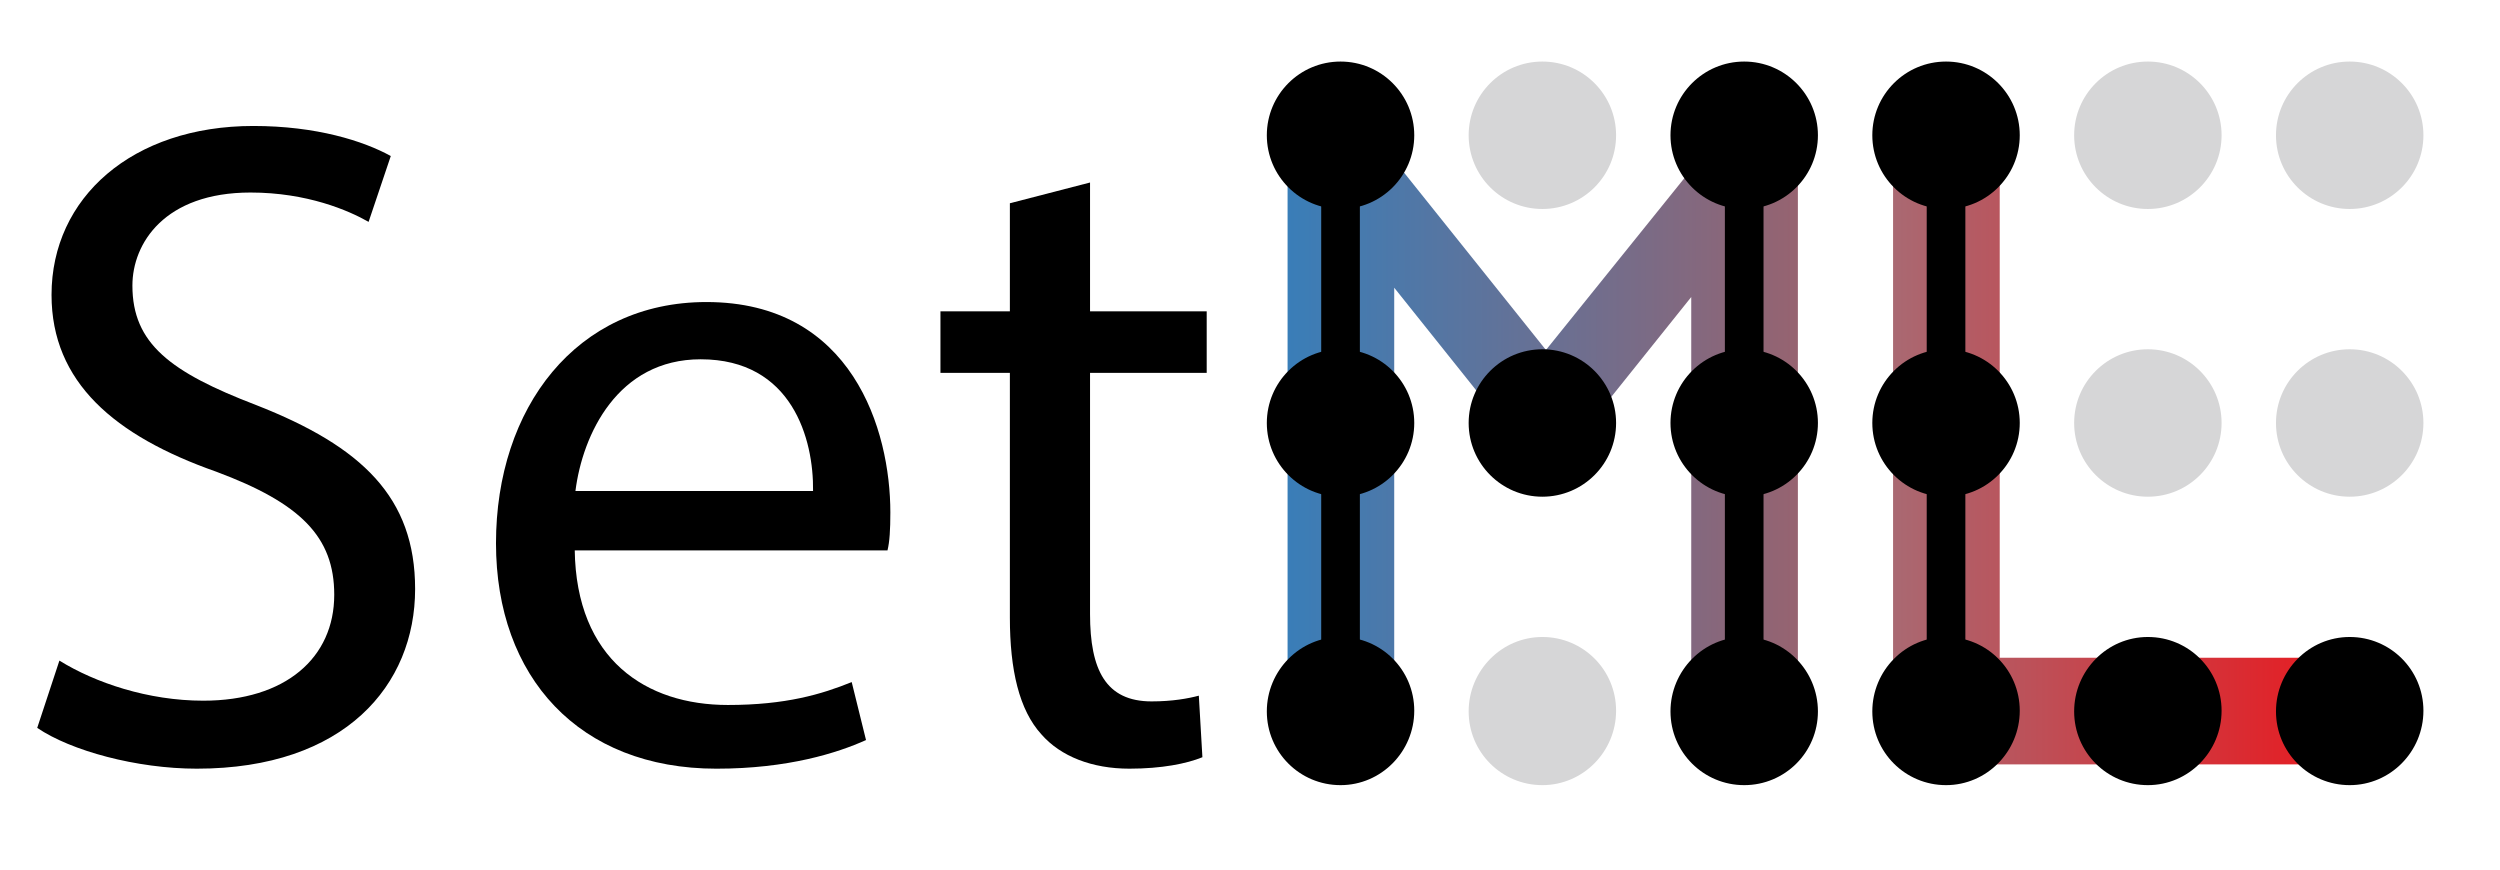
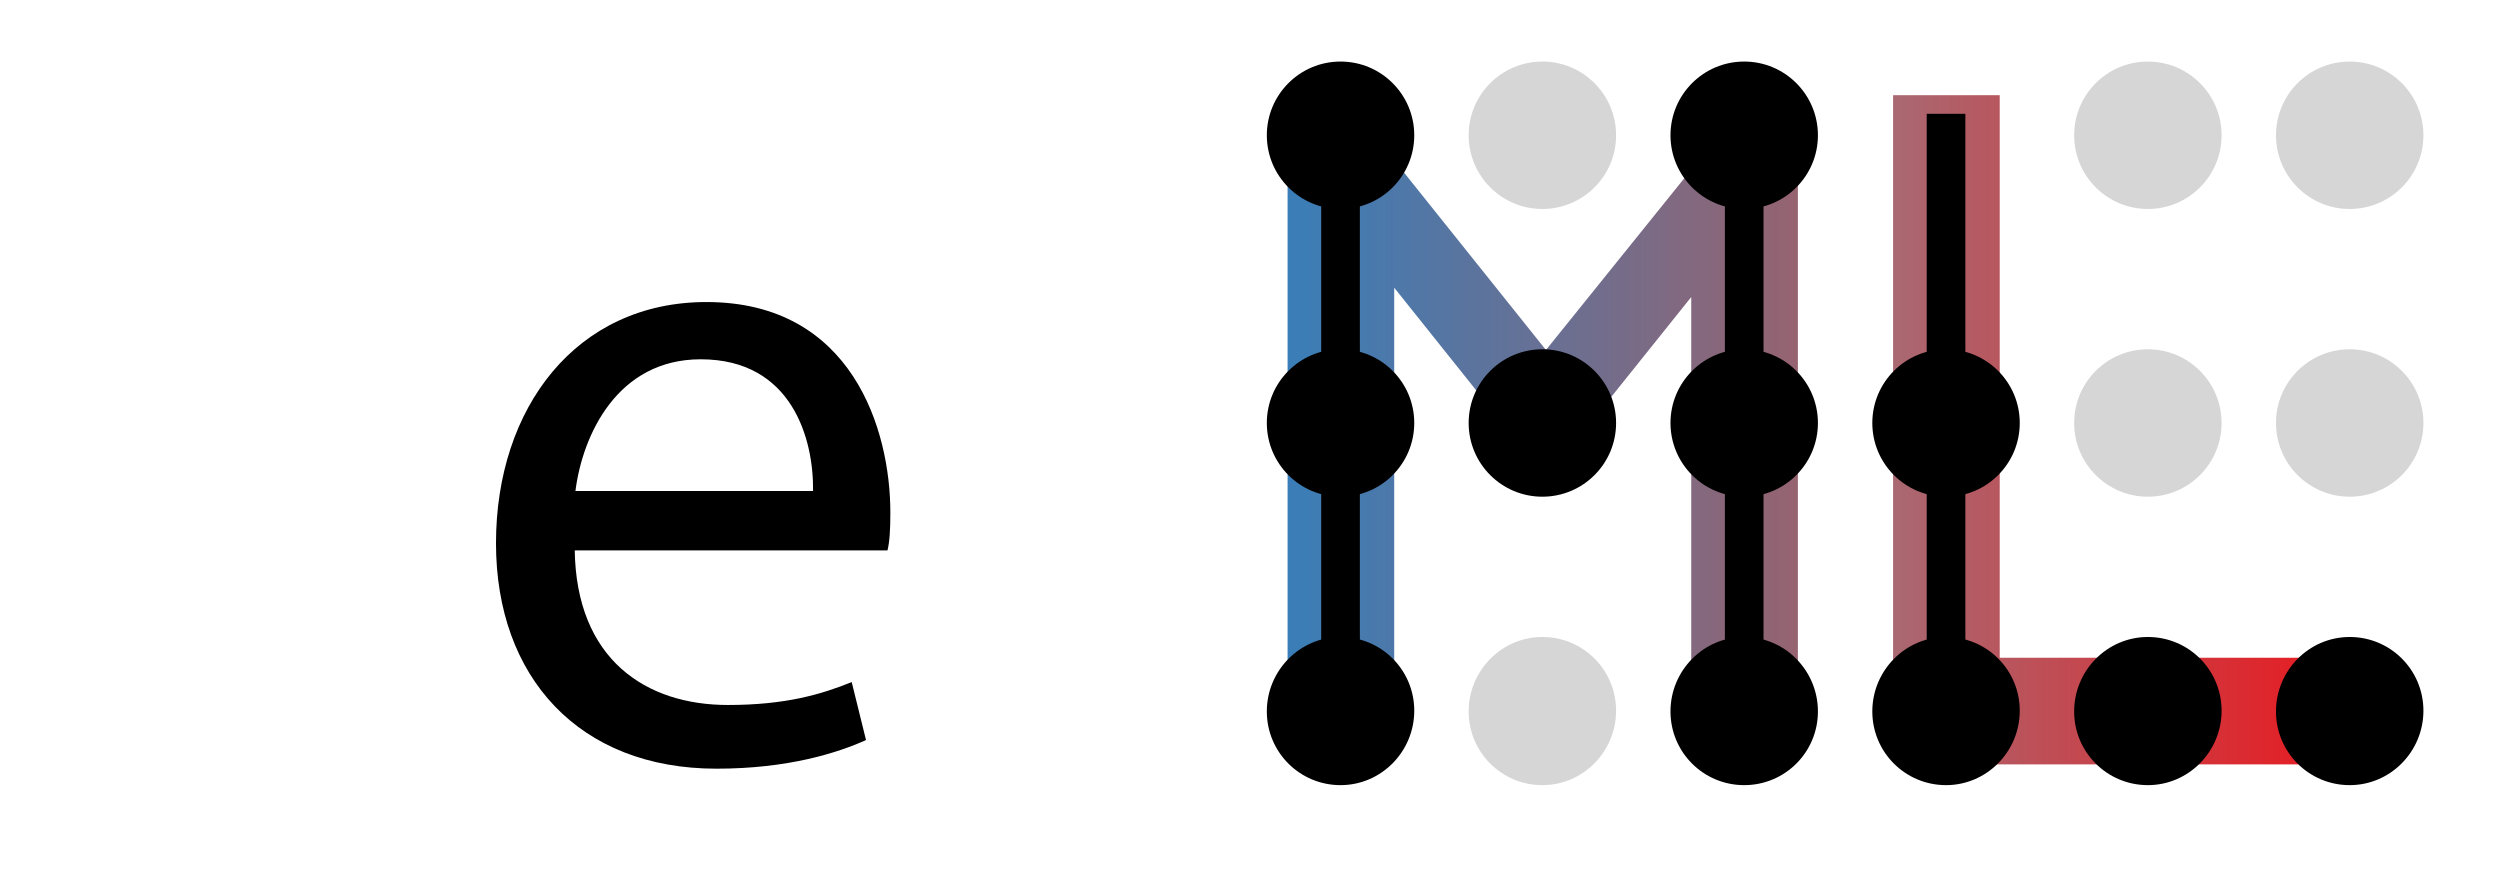
<svg xmlns="http://www.w3.org/2000/svg" version="1.1" id="Layer_1" x="0px" y="0px" viewBox="0 0 349.3 121.5" enable-background="new 0 0 349.3 121.5" xml:space="preserve">
  <linearGradient id="SVGID_1_" gradientUnits="userSpaceOnUse" x1="264.468" y1="60.071" x2="321.916" y2="60.071">
    <stop offset="0" style="stop-color:#A96972" />
    <stop offset="1" style="stop-color:#E32026" />
  </linearGradient>
  <polygon fill="url(#SVGID_1_)" points="279.4,91.9 279.4,13.3 264.5,13.3 264.5,103.2 269.2,103.2 269.2,106.8 321.9,106.8   321.9,91.9 " />
  <linearGradient id="SVGID_00000062889473126850981270000001665376591208247980_" gradientUnits="userSpaceOnUse" x1="178.89" y1="58.294" x2="251.157" y2="58.294">
    <stop offset="0" style="stop-color:#387EB9" />
    <stop offset="1" style="stop-color:#966370" />
  </linearGradient>
  <polygon fill="url(#SVGID_00000062889473126850981270000001665376591208247980_)" points="236.3,13.3 236.3,23.7 216,48.9   194.8,22.4 194.8,13.3 179.9,13.3 179.9,19.6 178.9,20.4 179.9,21.6 179.9,103.2 194.8,103.2 194.8,40.2 211.5,61.1 213.4,59.5   218.6,63.6 236.3,41.5 236.3,103.2 251.2,103.2 251.2,13.3 " />
  <g>
    <g>
-       <path d="M8.3,92.3c5,3.1,12.4,5.6,20.1,5.6c11.5,0,18.3-6,18.3-14.8c0-8.1-4.7-12.8-16.5-17.2c-14.2-5-23-12.5-23-24.7    c0-13.6,11.3-23.6,28.2-23.6c8.8,0,15.4,2.1,19.2,4.2L51.5,31c-2.8-1.6-8.6-4.1-16.5-4.1c-12,0-16.5,7.1-16.5,13    c0,8.1,5.3,12.1,17.3,16.7c14.8,5.8,22.2,12.9,22.2,25.7c0,13.4-9.8,25.1-30.5,25.1c-8.4,0-17.6-2.5-22.3-5.7L8.3,92.3z" />
      <path d="M80.3,76.8c0.2,15.4,10,21.7,21.4,21.7c8.1,0,13.1-1.5,17.3-3.2l2,8.1c-4,1.8-10.9,4-20.9,4c-19.2,0-30.8-12.8-30.8-31.5    c0-18.9,11.2-33.7,29.4-33.7c20.4,0,25.7,17.9,25.7,29.4c0,2.4-0.1,4.1-0.4,5.3H80.3z M113.6,68.6c0.1-7.2-2.9-18.4-15.7-18.4    c-11.6,0-16.5,10.5-17.5,18.4H113.6z" />
-       <path d="M152.3,25.5v18h16.3v8.6h-16.3v33.7c0,7.8,2.2,12.2,8.6,12.2c2.9,0,5.1-0.4,6.6-0.8l0.5,8.6c-2.2,0.9-5.7,1.6-10.2,1.6    c-5.2,0-9.6-1.7-12.3-4.8c-3.1-3.4-4.4-9-4.4-16.3V52.1h-9.7v-8.6h9.7V28.4L152.3,25.5z" />
    </g>
  </g>
  <circle cx="187.3" cy="59.1" r="10.3" />
  <path d="M187.3,109.7c-5.7,0-10.3-4.6-10.3-10.3S181.6,89,187.3,89s10.3,4.6,10.3,10.3S193,109.7,187.3,109.7" />
  <circle cx="187.3" cy="18.9" r="10.3" />
  <rect x="184.6" y="15.9" width="5.4" height="75.1" />
  <circle cx="215.5" cy="59.1" r="10.3" />
  <path fill="#D6D6D7" d="M215.5,109.7c-5.7,0-10.3-4.6-10.3-10.3S209.8,89,215.5,89s10.3,4.6,10.3,10.3S221.2,109.7,215.5,109.7" />
  <circle fill="#D6D6D7" cx="215.5" cy="18.9" r="10.3" />
  <circle cx="243.7" cy="59.1" r="10.3" />
  <path d="M243.7,109.7c-5.7,0-10.3-4.6-10.3-10.3S238,89,243.7,89S254,93.7,254,99.4S249.4,109.7,243.7,109.7" />
  <circle cx="243.7" cy="18.9" r="10.3" />
  <rect x="241" y="13.3" width="5.4" height="77.7" />
  <circle cx="271.9" cy="59.1" r="10.3" />
  <path d="M271.9,109.7c-5.7,0-10.3-4.6-10.3-10.3S266.2,89,271.9,89s10.3,4.6,10.3,10.3S277.6,109.7,271.9,109.7" />
-   <circle cx="271.9" cy="18.9" r="10.3" />
  <rect x="269.2" y="15.9" width="5.4" height="75.1" />
  <circle fill="#D6D6D7" cx="300.1" cy="59.1" r="10.3" />
  <path d="M300.1,109.7c-5.7,0-10.3-4.6-10.3-10.3S294.4,89,300.1,89s10.3,4.6,10.3,10.3S305.8,109.7,300.1,109.7" />
  <circle fill="#D6D6D7" cx="300.1" cy="18.9" r="10.3" />
  <circle fill="#D6D6D7" cx="328.3" cy="59.1" r="10.3" />
  <path d="M328.3,109.7c-5.7,0-10.3-4.6-10.3-10.3S322.6,89,328.3,89s10.3,4.6,10.3,10.3S334,109.7,328.3,109.7" />
  <circle fill="#D6D6D7" cx="328.3" cy="18.9" r="10.3" />
</svg>